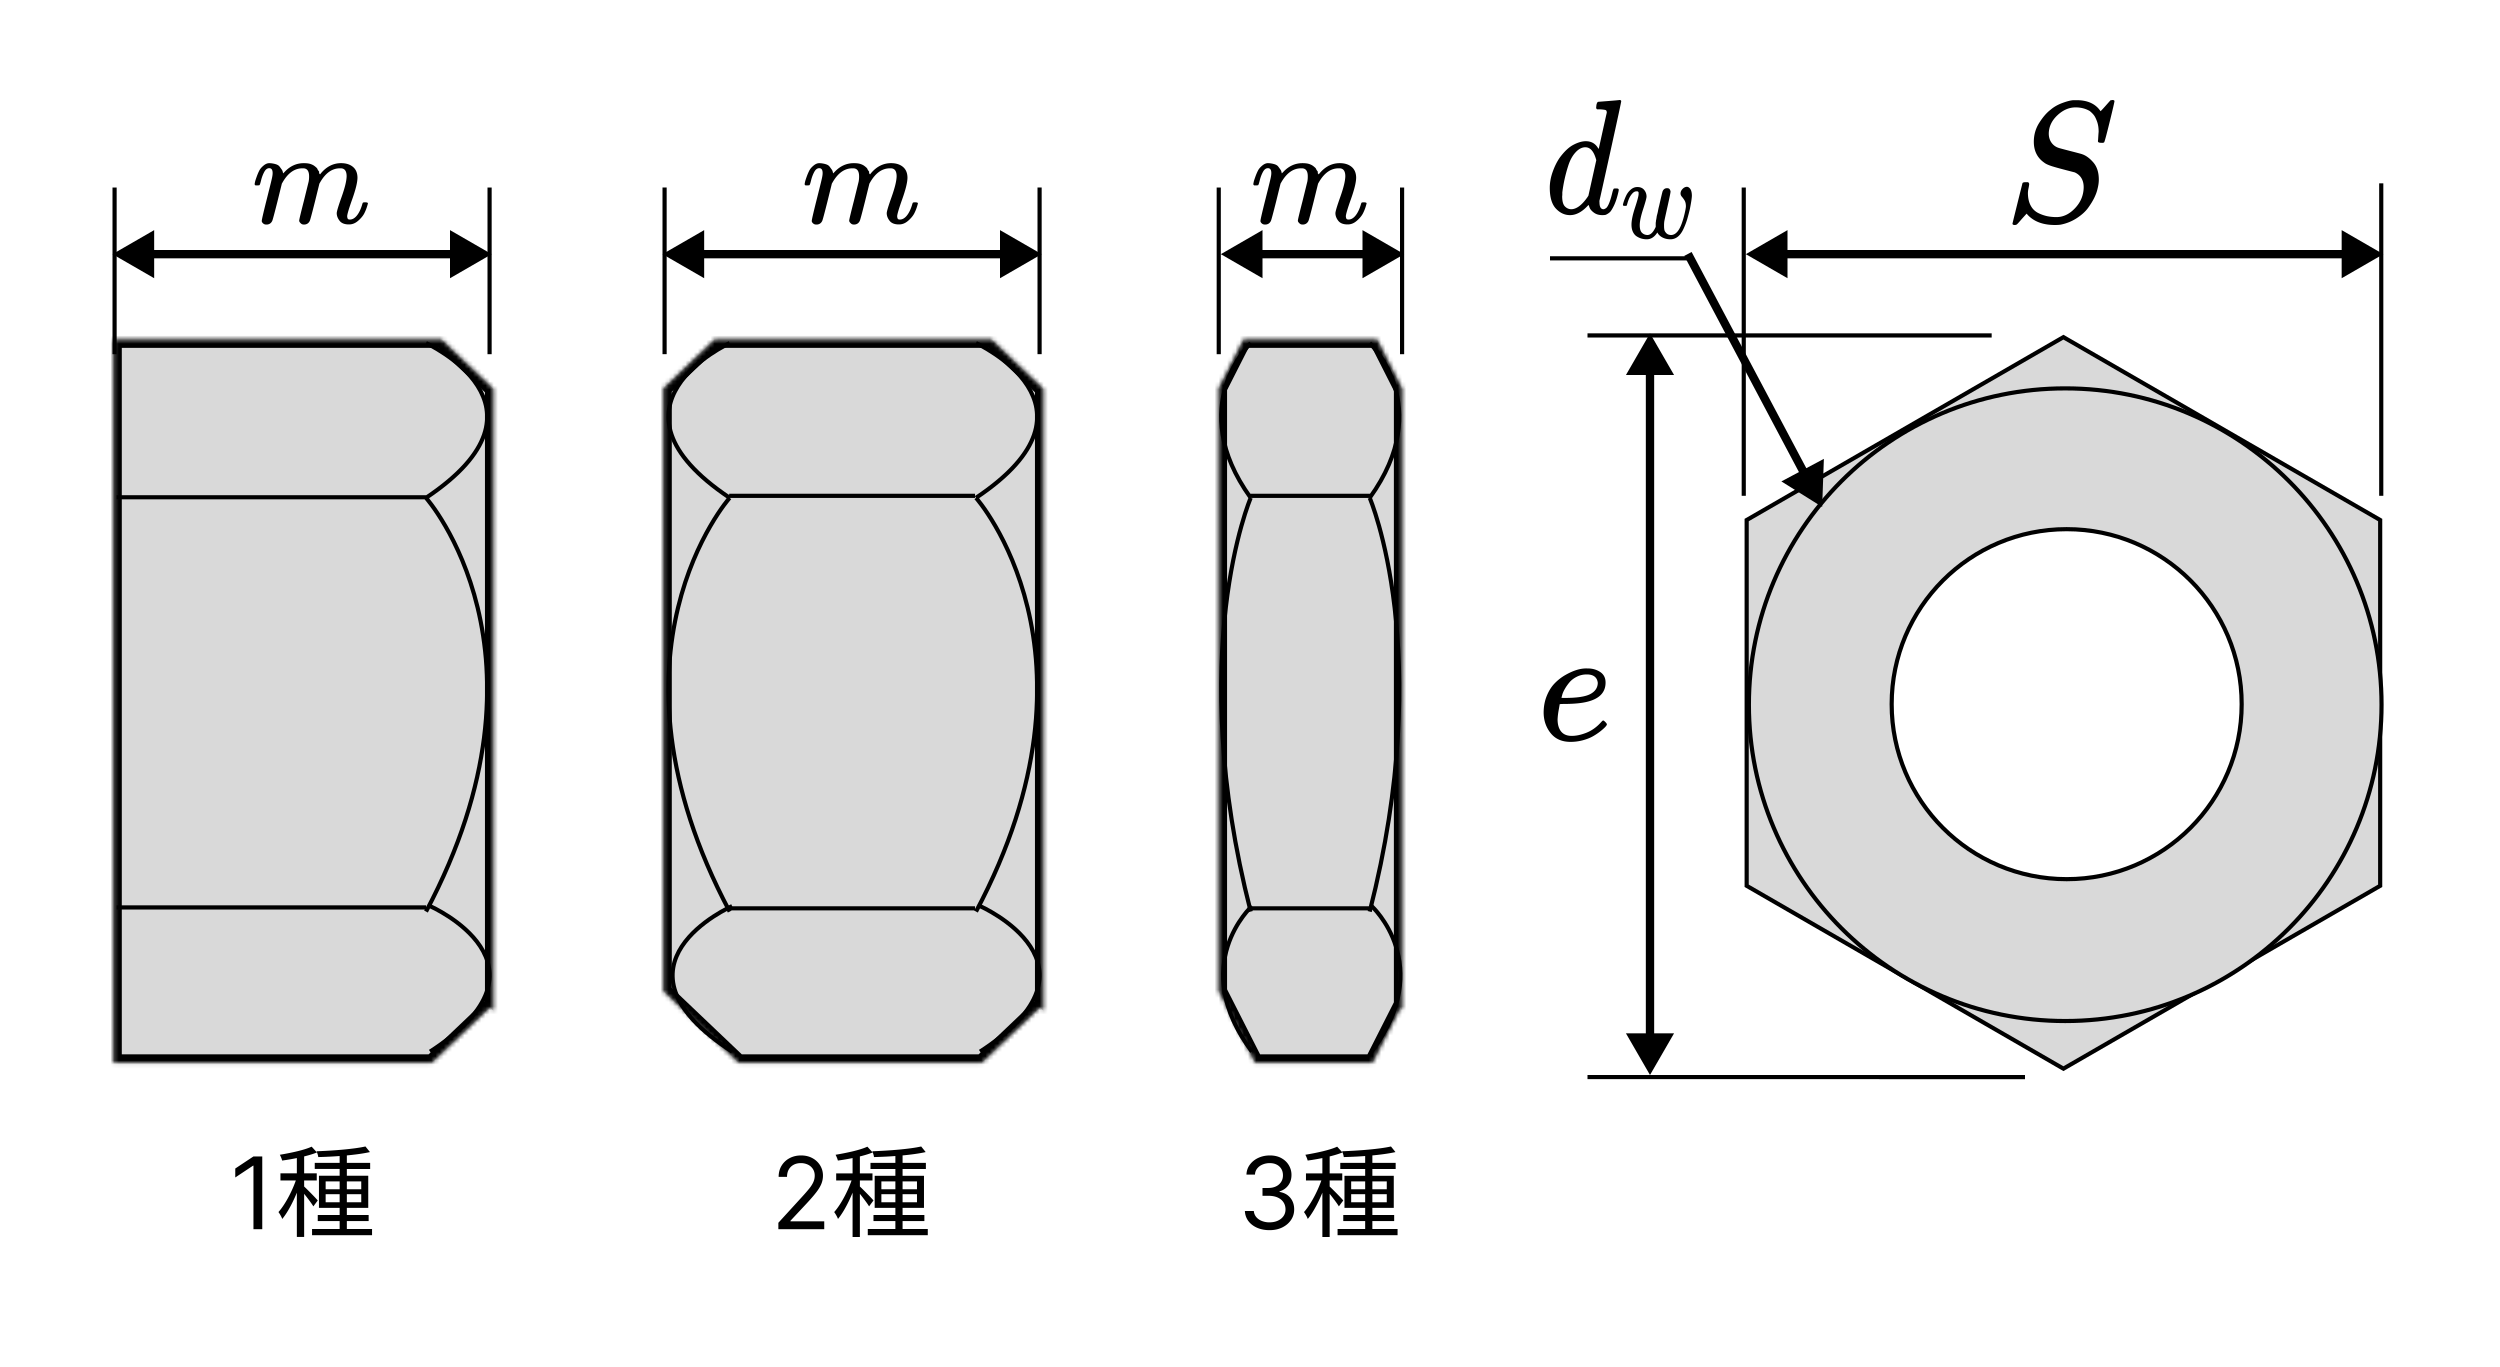
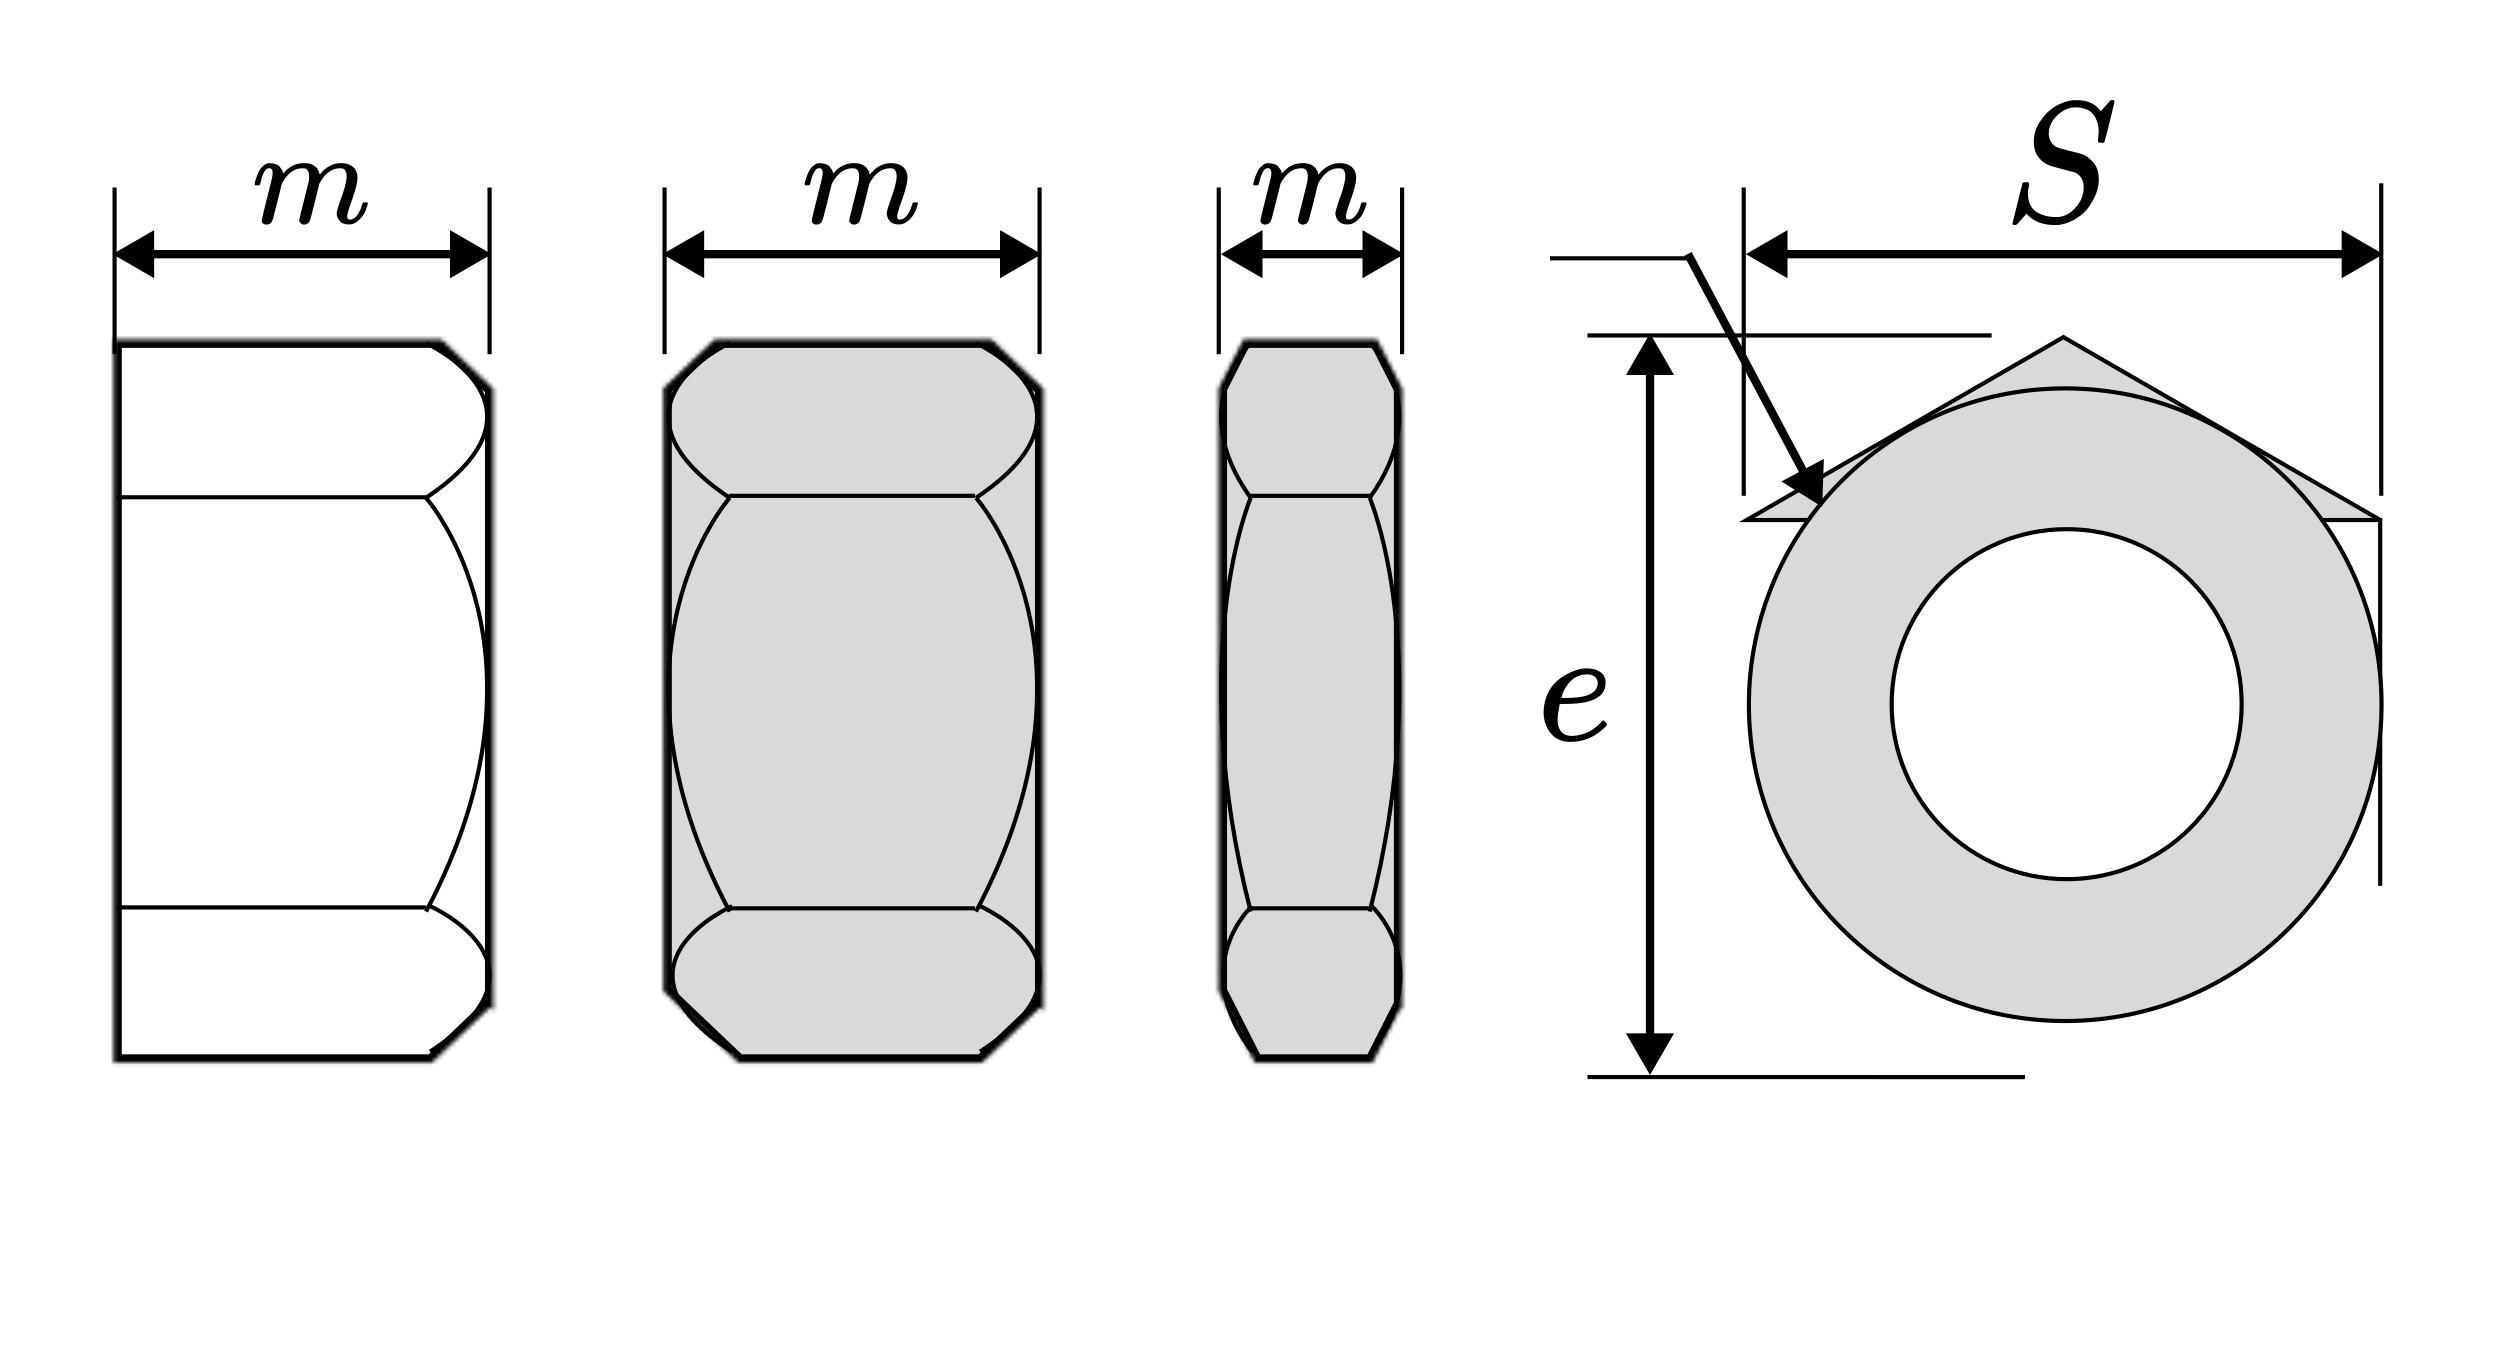
<svg xmlns="http://www.w3.org/2000/svg" width="600" height="328" fill="none" viewBox="0 0 600 328" preserveAspectRatio="xMidYMid meet">
  <path fill="#fff" d="M0 0h600v328H0z" />
  <mask id="a" fill="#fff">
    <path fillRule="evenodd" d="M27.232 81.489h78.744l12.395 11.795.018-.017v149.305l-.811-.773-13.92 13.246H27.232V81.489Z" clipRule="evenodd" />
  </mask>
-   <path fill="#D9D9D9" fillRule="evenodd" d="M27.232 81.489h78.744l12.395 11.795.018-.017v149.305l-.811-.773-13.92 13.246H27.232V81.489Z" clipRule="evenodd" />
  <path fill="#000" d="m105.976 81.489 1.379-1.45-.58-.55h-.799v2Zm-78.744 0v-2h-2v2h2Zm91.139 11.795-1.379 1.449 1.379 1.312 1.379-1.312-1.379-1.45Zm.018-.017h2v-4.664l-3.379 3.215 1.379 1.449Zm0 149.305-1.379 1.448 3.379 3.216v-4.664h-2Zm-.811-.773 1.378-1.448-1.378-1.312-1.379 1.312 1.379 1.448Zm-13.92 13.246v2h.8l.579-.551-1.379-1.449Zm-76.426 0h-2v2h2v-2Zm78.744-175.556H27.232v4h78.744v-4Zm13.774 12.346L107.355 80.04l-2.758 2.897 12.395 11.796 2.758-2.898Zm-2.74-.017-.018.017 2.758 2.898.018-.017-2.758-2.898Zm3.379 150.754V93.267h-4v149.305h4Zm-4.19.676.811.772 2.758-2.897-.812-.772-2.757 2.897Zm-11.162 13.246 13.919-13.246-2.757-2.897-13.919 13.245 2.757 2.898Zm-77.805.551h76.426v-4H27.232v4Zm-2-175.557v173.557h4V81.489h-4Z" mask="url(#a)" />
  <path stroke="#000" strokeWidth="2" d="M27.985 119.344h74.258M27.985 217.78h74.258m0-98.299s33.027 37.129 0 99.299m0-136.428s33.028 15.028 0 37.129m.975 97.989s32.138 14.133 0 34.916" />
  <mask id="b" fill="#fff">
    <path fillRule="evenodd" d="M292.495 237.906V93.171l5.931-11.683h32.107l5.988 11.796.009-.018v149.306l-.392-.773-6.724 13.246h-28.219l-8.7-17.139Z" clipRule="evenodd" />
  </mask>
  <path fill="#D9D9D9" fillRule="evenodd" d="M292.495 237.906V93.171l5.931-11.683h32.107l5.988 11.796.009-.018v149.306l-.392-.773-6.724 13.246h-28.219l-8.7-17.139Z" clipRule="evenodd" />
  <path fill="#000" d="m292.495 93.171-1.783-.905-.217.427v.478h2Zm0 144.735h-2v.479l.217.427 1.783-.906Zm5.931-156.418v-2h-1.228l-.556 1.095 1.784.906Zm32.107 0 1.783-.905-.555-1.094h-1.228v2Zm5.988 11.796-1.784.905 1.784 3.513 1.783-3.513-1.783-.905Zm.009-.018h2l-3.784-.905 1.784.905Zm0 149.306-1.784.905 3.784-.905h-2Zm-.392-.773 1.783-.905-1.783-3.513-1.784 3.513 1.784.905Zm-6.724 13.246v2h1.227l.556-1.095-1.783-.905Zm-28.219 0-1.783.905.556 1.095h1.227v-2Zm-10.7-161.874v144.735h4V93.171h-4Zm6.147-12.588-5.93 11.683 3.566 1.81 5.931-11.682-3.567-1.81Zm33.891-1.094h-32.107v4h32.107v-4Zm7.771 12.89-5.988-11.796-3.566 1.81 5.987 11.796 3.567-1.81Zm-3.558-.018-.009.018 3.567 1.81.009-.018-3.567-1.81Zm3.784 150.211V93.266h-4v149.306h4Zm-4.176.133.392.772 3.567-1.811-.392-.772-3.567 1.811Zm-3.157 13.245 6.724-13.245-3.567-1.811-6.724 13.246 3.567 1.81Zm-30.002 1.095h28.219v-4h-28.219v4Zm-10.483-18.233 8.7 17.138 3.567-1.81-8.701-17.139-3.566 1.811Z" mask="url(#b)" />
  <path stroke="#000" strokeWidth="2" d="M300 119h29m-29 99h29m-.27-98.519s15.954 37.129 0 99.299m0-136.428s15.954 15.028 0 37.129m-28.559 0s-15.954 37.129 0 99.299m0-136.428s-15.955 15.028 0 37.129" />
  <path stroke="#000" strokeWidth="2" d="M300.451 217.47s-15.525 14.133 0 34.916m28.75-34.916s15.525 14.133 0 34.916" />
  <path stroke="#000" d="M478 80.5h-97m105 178H381M571.5 119V44m-153 75V45m-82 40V45m-44 40V45m-175 40V45m-90 40V45" />
  <path fill="#000" d="m419 61 10 5.773V55.227L419 61Zm153 0-10-5.773v11.547L572 61Zm-144 1h135v-2H428v2Zm-135-1 10 5.773V55.227L293 61Zm44 0-10-5.773v11.547L337 61Zm-35 1h26v-2h-26v2ZM27 61l10 5.773V55.227L27 61Zm91 0-10-5.773v11.547L118 61Zm-82 1h73v-2H36v2Zm360 18-5.774 10h11.548L396 80Zm0 178 5.773-10h-11.547L396 258Zm-1-169v160h2V89h-2Zm98.564-36.9c1.623 0 3.108-.714 4.456-2.145 1.348-1.43 2.036-3.095 2.063-4.993 0-1.733-.715-2.93-2.145-3.59-2.916-.742-4.787-1.251-5.612-1.526-.826-.276-1.403-.55-1.733-.826-1.651-1.155-2.476-2.82-2.476-4.993 0-1.678.44-3.205 1.32-4.58.88-1.375 1.775-2.407 2.682-3.095.798-.688 1.761-1.238 2.889-1.65 1.128-.413 2.008-.633 2.641-.66h.742c2.641 0 4.553.88 5.736 2.64.028 0 .206-.178.537-.536.33-.358.687-.757 1.072-1.197.386-.44.661-.743.826-.908h.165a.46.46 0 0 0 .206-.04c.358 0 .537.095.537.288 0 .192-.386 1.857-1.156 4.993-.77 3.136-1.21 4.759-1.32 4.87-.11.11-.33.15-.661.123-.55 0-.825-.124-.825-.371 0-.166.014-.303.041-.413 0-.083.014-.344.042-.784.027-.44.055-.798.082-1.073 0-.935-.124-1.747-.371-2.435-.248-.687-.495-1.196-.743-1.526-.247-.33-.591-.674-1.031-1.032-.991-.578-2.119-.866-3.384-.866-1.568 0-3.026.632-4.374 1.898-1.348 1.265-2.036 2.723-2.063 4.374 0 .825.206 1.54.619 2.145a3.29 3.29 0 0 0 1.691 1.28c.111.054 1.073.316 2.889.783 1.816.468 2.737.716 2.765.743.935.303 1.843.963 2.723 1.98.88 1.019 1.321 2.394 1.321 4.127 0 .716-.111 1.486-.331 2.311-.137.605-.385 1.28-.742 2.022-.358.743-.853 1.554-1.486 2.435-.633.88-1.54 1.705-2.723 2.476a10.878 10.878 0 0 1-3.879 1.568c-.33.054-.798.082-1.403.082-2.723 0-4.842-.757-6.355-2.27l-.412-.453-1.156 1.279c-.632.742-1.018 1.169-1.155 1.279-.138.11-.316.165-.537.165-.357 0-.536-.11-.536-.33 0-.083.798-3.315 2.393-9.697.055-.165.33-.248.826-.248h.536c.165.165.248.317.248.454 0 .055-.014.179-.042.372-.027.192-.082.481-.165.866a5.25 5.25 0 0 0-.082 1.362c.055 1.073.302 1.98.743 2.723a4.099 4.099 0 0 0 1.774 1.65 9.072 9.072 0 0 0 2.146.744 11.13 11.13 0 0 0 2.187.206Zm-123.09 118.985c0-1.478.246-2.827.739-4.046.493-1.219 1.128-2.231 1.906-3.035a11.56 11.56 0 0 1 2.607-2.023c.96-.545 1.868-.947 2.724-1.206.856-.26 1.673-.376 2.451-.35h.117c1.167 0 2.178.285 3.034.856.856.57 1.284 1.413 1.284 2.529 0 2.334-1.439 3.864-4.318 4.591-1.271.337-3.009.518-5.214.544-.96 0-1.453.026-1.479.078 0 .052-.077.506-.233 1.362a16.449 16.449 0 0 0-.272 2.257c0 1.219.272 2.178.817 2.879.544.7 1.362 1.063 2.451 1.089 1.089.026 2.295-.22 3.618-.739s2.516-1.375 3.58-2.568c.233-.259.389-.389.467-.389.104 0 .272.117.506.35.233.234.363.415.389.545.026.13-.091.337-.351.622-.259.286-.648.636-1.167 1.051a14.28 14.28 0 0 1-1.79 1.206c-.674.389-1.491.713-2.451.973-.959.259-1.945.389-2.957.389-2.049 0-3.631-.688-4.746-2.062-1.116-1.375-1.686-3.009-1.712-4.903Zm12.995-7.198c-.156-1.348-1.038-2.023-2.646-2.023-.856 0-1.647.182-2.373.545-.727.363-1.31.804-1.751 1.323-.441.519-.817 1.05-1.128 1.595-.312.545-.519 1.012-.623 1.401-.104.389-.169.635-.195.739 0 .026.26.039.779.039 2.931 0 4.98-.311 6.147-.934 1.167-.622 1.764-1.517 1.79-2.685Z" />
-   <path fill="#D9D9D9" stroke="#000" strokeWidth="2" d="m419.199 124.808 76.022-43.892 76.021 43.892v87.782l-76.021 43.891-76.022-43.891v-87.782Z" />
+   <path fill="#D9D9D9" stroke="#000" strokeWidth="2" d="m419.199 124.808 76.022-43.892 76.021 43.892v87.782v-87.782Z" />
  <circle cx="495.652" cy="169.13" r="75.917" fill="#D9D9D9" stroke="#000" />
  <path fill="#000" d="M300.79 44.201c.021-.13.054-.303.097-.52.044-.217.174-.629.39-1.236a11.97 11.97 0 0 1 .651-1.529c.217-.412.564-.813 1.041-1.203.477-.39.954-.575 1.431-.553.477.021.943.097 1.399.227.455.13.78.325.976.586.195.26.368.498.52.715.152.217.239.423.26.618l.065.228c0 .043.011.065.033.065l.358-.358c1.301-1.388 2.83-2.081 4.586-2.081.369 0 .705.021 1.008.065.304.043.586.119.846.227.26.109.466.217.618.326.152.108.315.238.488.39.174.152.282.293.325.423.044.13.13.27.261.423.13.151.173.281.13.39-.044.108-.011.206.097.293.109.086.13.162.065.227l.261-.325c1.366-1.626 2.981-2.44 4.846-2.44 1.171 0 2.114.293 2.83.879.716.585 1.084 1.442 1.106 2.57 0 1.105-.412 2.819-1.236 5.139-.824 2.32-1.236 3.708-1.236 4.163.022.304.076.51.163.618.086.109.249.163.487.163.608 0 1.171-.325 1.692-.976.52-.65.943-1.54 1.268-2.667.066-.239.131-.38.196-.423.065-.043.238-.065.52-.065.434 0 .651.087.651.26 0 .022-.044.184-.13.488a10.298 10.298 0 0 1-.716 1.854c-.304.607-.802 1.215-1.496 1.822s-1.442.9-2.245.878c-1.019 0-1.756-.293-2.212-.878-.455-.586-.683-1.193-.683-1.822 0-.412.391-1.713 1.171-3.903.781-2.19 1.182-3.838 1.204-4.944 0-1.28-.477-1.92-1.431-1.92h-.163c-1.865 0-3.437 1.096-4.717 3.286l-.227.39-1.074 4.359c-.715 2.84-1.127 4.37-1.236 4.586-.282.586-.748.879-1.398.879-.282 0-.51-.076-.683-.228a1.803 1.803 0 0 1-.358-.39.629.629 0 0 1-.098-.326c0-.238.369-1.789 1.106-4.651l1.171-4.75a6.46 6.46 0 0 0 .098-1.235c0-1.28-.477-1.92-1.432-1.92h-.162c-1.865 0-3.437 1.096-4.717 3.286l-.227.39-1.074 4.359c-.715 2.84-1.127 4.37-1.236 4.586-.282.586-.748.879-1.399.879-.281 0-.509-.066-.683-.196a1.173 1.173 0 0 1-.357-.39c-.065-.13-.087-.238-.065-.325 0-.282.412-2.06 1.236-5.335.845-3.34 1.268-5.085 1.268-5.237a4.53 4.53 0 0 0 .098-.878c0-.78-.271-1.17-.813-1.17-.478 0-.879.303-1.204.91a8.337 8.337 0 0 0-.748 1.984c-.174.716-.304 1.106-.39 1.171-.044.043-.217.065-.521.065h-.455c-.13-.13-.195-.228-.195-.293Zm-239.685 0a17.2 17.2 0 0 1 .098-.52c.043-.217.173-.629.39-1.236.217-.607.434-1.117.65-1.529.218-.412.565-.813 1.042-1.203.477-.39.954-.575 1.431-.553a6.08 6.08 0 0 1 1.399.227c.455.13.78.325.976.586.195.26.368.498.52.715.152.217.239.423.26.618l.065.228c0 .043.011.065.033.065l.358-.358c1.3-1.388 2.83-2.081 4.586-2.081.369 0 .705.021 1.008.065.304.043.586.119.846.227.26.109.466.217.618.326.152.108.314.238.488.39.173.152.282.293.325.423.044.13.13.27.26.423.13.151.174.281.13.39-.043.108-.01.206.098.293.109.086.13.162.065.227l.26-.325c1.367-1.626 2.982-2.44 4.847-2.44 1.171 0 2.114.293 2.83.879.716.585 1.084 1.442 1.106 2.57 0 1.105-.412 2.819-1.236 5.139-.824 2.32-1.236 3.708-1.236 4.163.022.304.076.51.162.618.087.109.25.163.488.163.608 0 1.171-.325 1.692-.976.52-.65.943-1.54 1.268-2.667.065-.239.13-.38.195-.423.066-.043.24-.065.521-.065.434 0 .65.087.65.26 0 .022-.043.184-.13.488a10.215 10.215 0 0 1-.715 1.854c-.304.607-.803 1.215-1.496 1.822-.694.607-1.442.9-2.245.878-1.02 0-1.756-.293-2.212-.878-.455-.586-.683-1.193-.683-1.822 0-.412.39-1.713 1.171-3.903.78-2.19 1.182-3.838 1.204-4.944 0-1.28-.477-1.92-1.431-1.92h-.163c-1.865 0-3.437 1.096-4.717 3.286l-.227.39-1.074 4.359c-.715 2.84-1.127 4.37-1.236 4.586-.282.586-.748.879-1.398.879-.282 0-.51-.076-.684-.228a1.82 1.82 0 0 1-.357-.39.628.628 0 0 1-.098-.326c0-.238.369-1.789 1.106-4.651l1.171-4.75a6.48 6.48 0 0 0 .098-1.235c0-1.28-.478-1.92-1.432-1.92h-.162c-1.865 0-3.437 1.096-4.717 3.286l-.227.39-1.074 4.359c-.715 2.84-1.127 4.37-1.236 4.586-.282.586-.748.879-1.399.879-.282 0-.51-.066-.683-.196a1.171 1.171 0 0 1-.358-.39c-.065-.13-.086-.238-.065-.325 0-.282.412-2.06 1.236-5.335.846-3.34 1.27-5.085 1.27-5.237a4.6 4.6 0 0 0 .097-.878c0-.78-.271-1.17-.814-1.17-.477 0-.878.303-1.203.91a8.35 8.35 0 0 0-.748 1.984c-.174.716-.304 1.106-.39 1.171-.044.043-.217.065-.521.065h-.455c-.13-.13-.196-.228-.196-.293Z" />
  <mask id="c" fill="#fff">
    <path fillRule="evenodd" d="M159.232 237.906V93.171l12.277-11.683h66.467l12.395 11.796.018-.017v149.305l-.811-.773-13.92 13.246h-58.416l-18.01-17.139Z" clipRule="evenodd" />
  </mask>
  <path fill="#D9D9D9" fillRule="evenodd" d="M159.232 237.906V93.171l12.277-11.683h66.467l12.395 11.796.018-.017v149.305l-.811-.773-13.92 13.246h-58.416l-18.01-17.139Z" clipRule="evenodd" />
  <path fill="#000" d="m159.232 93.171-1.379-1.448-.621.59v.858h2Zm0 144.735h-2v.858l.621.591 1.379-1.449Zm12.277-156.418v-2h-.799l-.58.552 1.379 1.448Zm66.467 0 1.379-1.448-.58-.552h-.799v2Zm12.395 11.796-1.379 1.449 1.379 1.312 1.379-1.312-1.379-1.45Zm.018-.017h2v-4.664l-3.379 3.215 1.379 1.449Zm0 149.305-1.379 1.448 3.379 3.216v-4.664h-2Zm-.811-.773 1.378-1.448-1.378-1.312-1.379 1.312 1.379 1.448Zm-13.92 13.246v2h.8l.579-.551-1.379-1.449Zm-58.416 0-1.378 1.449.579.551h.799v-2Zm-20.01-161.873v144.734h4V93.171h-4ZM170.13 80.04l-12.277 11.683 2.758 2.897 12.277-11.683-2.758-2.897Zm67.846-.552h-66.467v4h66.467v-4Zm13.774 12.347L239.355 80.04l-2.758 2.897 12.395 11.796 2.758-2.898Zm-2.74-.017-.018.017 2.758 2.898.018-.017-2.758-2.898Zm3.379 150.754V93.267h-4v149.305h4Zm-4.19.676.811.772 2.758-2.897-.812-.772-2.757 2.897Zm-11.162 13.246 13.919-13.246-2.757-2.897-13.919 13.245 2.757 2.898Zm-59.795.551h58.416v-4h-58.416v4Zm-19.389-17.69 18.011 17.139 2.757-2.898-18.01-17.138-2.758 2.897Z" mask="url(#c)" />
  <path stroke="#000" strokeWidth="2" d="M175 119h59m-59 99h59m.243-98.519s33.027 37.129 0 99.299m0-136.428s33.028 15.028 0 37.129m-59.121 0s-33.027 37.129 0 99.299m0-136.428s-33.028 15.028 0 37.129" />
  <path stroke="#000" strokeWidth="2" d="M175.702 217.47s-32.139 14.133 0 34.916m59.516-34.916s32.138 14.133 0 34.916" />
  <path stroke="#000" d="M249.5 85V45m-90 40V45" />
  <path fill="#000" d="m159 61 10 5.773V55.227L159 61Zm91 0-10-5.773v11.547L250 61Zm-82 1h73v-2h-73v2Zm25.105-17.799a20.3 20.3 0 0 1 .098-.52c.043-.217.174-.629.39-1.236a11.97 11.97 0 0 1 .651-1.529c.217-.412.564-.813 1.041-1.203.477-.39.954-.575 1.431-.553.477.021.943.097 1.399.227.455.13.78.325.976.586.195.26.368.498.52.715.152.217.239.423.26.618l.065.228c0 .043.011.065.033.065l.358-.358c1.301-1.388 2.829-2.081 4.586-2.081.369 0 .705.021 1.008.065.304.043.586.119.846.227.26.109.466.217.618.326.152.108.315.238.488.39.173.152.282.293.325.423.044.13.13.27.26.423.131.151.174.281.131.39-.044.108-.011.206.097.293.109.086.13.162.065.227l.26-.325c1.367-1.626 2.982-2.44 4.847-2.44 1.171 0 2.114.293 2.83.879.716.585 1.084 1.442 1.106 2.57 0 1.105-.412 2.819-1.236 5.139-.824 2.32-1.236 3.708-1.236 4.163.022.304.076.51.162.618.087.109.25.163.488.163.608 0 1.171-.325 1.692-.976.52-.65.943-1.54 1.268-2.667.065-.239.13-.38.196-.423.065-.043.238-.065.52-.065.434 0 .651.087.651.26 0 .022-.044.184-.131.488a10.22 10.22 0 0 1-.715 1.854c-.304.607-.803 1.215-1.496 1.822-.694.607-1.443.9-2.245.878-1.019 0-1.756-.293-2.212-.878-.455-.586-.683-1.193-.683-1.822 0-.412.391-1.713 1.171-3.903.781-2.19 1.182-3.838 1.204-4.944 0-1.28-.477-1.92-1.432-1.92h-.162c-1.865 0-3.437 1.096-4.717 3.286l-.227.39-1.074 4.359c-.715 2.84-1.127 4.37-1.236 4.586-.282.586-.748.879-1.398.879-.282 0-.51-.076-.684-.228a1.82 1.82 0 0 1-.357-.39.629.629 0 0 1-.098-.326c0-.238.369-1.789 1.106-4.651l1.171-4.75a6.46 6.46 0 0 0 .098-1.235c0-1.28-.478-1.92-1.432-1.92h-.162c-1.865 0-3.437 1.096-4.717 3.286l-.227.39-1.074 4.359c-.716 2.84-1.128 4.37-1.236 4.586-.282.586-.748.879-1.399.879-.282 0-.509-.066-.683-.196a1.189 1.189 0 0 1-.358-.39c-.065-.13-.086-.238-.065-.325 0-.282.412-2.06 1.236-5.335.846-3.34 1.269-5.085 1.269-5.237a4.53 4.53 0 0 0 .098-.878c0-.78-.271-1.17-.814-1.17-.477 0-.878.303-1.203.91a8.337 8.337 0 0 0-.748 1.984c-.174.716-.304 1.106-.391 1.171-.043.043-.216.065-.52.065h-.455c-.13-.13-.196-.228-.196-.293Z" />
  <circle cx="496" cy="169" r="42" fill="#fff" stroke="#000" strokeWidth="2" />
  <path fill="#000" d="m437.316 121.664.414-11.54-10.201 5.412 9.787 6.128Zm-3.334-8.419-27.993-52.766-1.767.937 27.993 52.766 1.767-.937Z" />
  <path stroke="#000" strokeWidth="2" d="M406 62h-34" />
-   <path fill="#000" d="M383.598 24.432c.023 0 .863-.066 2.519-.197 1.656-.13 2.507-.209 2.554-.235.28 0 .419.105.419.314 0 .183-.851 4.134-2.554 11.853-1.702 7.718-2.577 11.656-2.623 11.813a1.536 1.536 0 0 0-.035.589c0 1.099.326 1.648.979 1.648.21-.026.443-.143.7-.353.49-.523.968-1.779 1.434-3.768.14-.523.257-.798.35-.824.047-.026.163-.039.35-.039h.28c.35 0 .525.105.525.314 0 .13-.035.34-.105.628-.303 1.308-.653 2.368-1.05 3.179-.396.811-.723 1.334-.979 1.57a3.804 3.804 0 0 1-.98.628c-.187.052-.467.078-.84.078-.793 0-1.457-.196-1.994-.588-.536-.393-.886-.798-1.05-1.217l-.209-.589c-.024-.026-.07-.013-.14.04l-.14.156c-1.376 1.466-2.776 2.198-4.199 2.198-1.282 0-2.414-.523-3.393-1.57-.98-1.046-1.47-2.708-1.47-4.984 0-1.256.234-2.538.7-3.846.466-1.309 1.026-2.434 1.679-3.376 1.097-1.491 2.193-2.525 3.289-3.1 1.096-.576 2.088-.864 2.974-.864 1.306 0 2.286.55 2.939 1.649.116.157.175.21.175.157l.944-4.278c.607-2.748.933-4.2.98-4.357 0-.34-.082-.55-.245-.628-.163-.078-.618-.144-1.365-.196h-.734c-.14-.157-.21-.262-.21-.314 0-.052.023-.3.07-.746.116-.497.268-.745.455-.745Zm-.49 14.011c-.537-2.067-1.411-3.1-2.624-3.1-.816 0-1.598.405-2.344 1.216-.747.811-1.33 1.871-1.749 3.18a34.457 34.457 0 0 0-1.435 6.436v.432c0 .209-.012.366-.035.47 0 1.178.21 1.99.63 2.434.42.445.921.68 1.504.706 1.26 0 2.554-.941 3.884-2.825l.28-.432 1.889-8.517Zm20.224 7.999c0-.388.157-.75.47-1.082.313-.333.659-.509 1.039-.527.297 0 .569.166.816.5.247.332.379.86.396 1.58 0 .537-.157 1.601-.47 3.192a50.683 50.683 0 0 1-.668 2.553 17.668 17.668 0 0 1-.866 2.247c-.379.833-.833 1.462-1.36 1.887a2.766 2.766 0 0 1-1.781.638c-.726 0-1.369-.148-1.93-.444-.56-.295-.964-.693-1.212-1.193a.884.884 0 0 0-.074.111c-.676 1.018-1.5 1.526-2.473 1.526a4.56 4.56 0 0 1-1.237-.166 4.385 4.385 0 0 1-1.163-.527c-.379-.24-.684-.602-.915-1.083-.231-.48-.346-1.063-.346-1.748 0-.998.28-2.349.841-4.05.561-1.703.849-2.785.866-3.247v-.389c0-.055-.033-.12-.099-.194a.346.346 0 0 0-.272-.111h-.099c-.38 0-.726.176-1.039.527-.314.352-.561.73-.742 1.138a7.816 7.816 0 0 0-.421 1.165c-.099.37-.165.574-.198.61-.033.038-.165.056-.395.056h-.347c-.099-.11-.148-.194-.148-.25 0-.11.066-.37.198-.776a13 13 0 0 1 .569-1.416 4.379 4.379 0 0 1 1.088-1.443c.478-.425 1.014-.638 1.608-.638.709 0 1.253.231 1.632.694.38.462.569.999.569 1.61 0 .332-.272 1.331-.816 2.996-.544 1.665-.816 2.95-.816 3.857 0 .851.173 1.452.519 1.804.346.351.783.536 1.311.555.709 0 1.336-.565 1.88-1.693l.124-.25v-.888c0-.11.008-.185.024-.222a.517.517 0 0 0 .025-.194c0-.092.008-.175.025-.25.016-.073.041-.194.074-.36a5.49 5.49 0 0 0 .074-.472c.017-.148.066-.37.149-.666a8.84 8.84 0 0 0 .198-.888c.049-.296.14-.694.272-1.193.478-2.109.75-3.247.816-3.413.214-.5.569-.75 1.064-.75.313 0 .527.093.643.278.115.185.181.36.198.527 0 .24-.24 1.425-.718 3.552-.478 2.128-.742 3.349-.791 3.663a6.73 6.73 0 0 0-.05.971v.194c0 .278.025.546.074.805.05.259.207.527.47.805.264.277.635.425 1.113.444 1.171 0 2.103-1.129 2.796-3.386.148-.425.313-1.026.494-1.803.182-.777.281-1.332.297-1.665 0-.61-.107-1.091-.321-1.443a6.143 6.143 0 0 0-.644-.888c-.214-.24-.321-.5-.321-.777ZM62.943 277.545V295H60.83v-15.239h-.103l-4.261 2.83v-2.148l4.364-2.898h2.113Zm18.573-.881h1.728v19.152h-1.728v-19.152Zm-5.976 2.424h13.296v1.464H75.54v-1.464Zm-.648 15.864h14.4v1.488h-14.4v-1.488Zm1.368-3.36h12.216v1.464H76.26v-1.464Zm11.448-16.44 1.08 1.344c-3.192.72-8.28 1.104-12.408 1.2-.024-.384-.24-1.008-.408-1.392 4.008-.144 9-.528 11.736-1.152ZM78.156 286.6v1.944H86.7V286.6h-8.544Zm0-3.072v1.896H86.7v-1.896h-8.544Zm-1.608-1.344H88.38v7.704H76.548v-7.704Zm-5.304-5.352h1.752v20.04h-1.752v-20.04Zm-3.936 4.776h8.712v1.704h-8.712v-1.704Zm4.032.648 1.128.48c-.96 3.384-2.88 7.584-4.728 9.816-.168-.504-.6-1.248-.912-1.656 1.728-1.92 3.648-5.664 4.512-8.64Zm3.456-7.056 1.272 1.392c-2.208.888-5.568 1.56-8.352 1.944-.096-.408-.336-.984-.552-1.392 2.712-.456 5.88-1.128 7.632-1.944Zm-1.872 9.504c.6.528 2.856 2.808 3.336 3.408l-1.056 1.416c-.576-.984-2.376-3.264-3.12-4.104l.84-.72ZM186.807 295v-1.534l5.761-6.307a40.858 40.858 0 0 0 1.671-1.926c.437-.551.761-1.068.971-1.551.216-.489.324-1 .324-1.534 0-.614-.148-1.145-.443-1.594a2.885 2.885 0 0 0-1.193-1.04 3.874 3.874 0 0 0-1.705-.366c-.67 0-1.255.139-1.755.417a2.878 2.878 0 0 0-1.151 1.151c-.267.494-.401 1.074-.401 1.739h-2.011c0-1.023.236-1.921.707-2.694a4.914 4.914 0 0 1 1.927-1.806c.818-.432 1.735-.648 2.752-.648 1.023 0 1.929.216 2.719.648a4.864 4.864 0 0 1 1.858 1.747 4.59 4.59 0 0 1 .673 2.446 5.26 5.26 0 0 1-.349 1.883c-.227.608-.625 1.287-1.193 2.037-.563.744-1.344 1.654-2.344 2.727l-3.92 4.194v.136h8.113V295h-11.011Zm28.084-18.336h1.728v19.152h-1.728v-19.152Zm-5.976 2.424h13.296v1.464h-13.296v-1.464Zm-.648 15.864h14.4v1.488h-14.4v-1.488Zm1.368-3.36h12.216v1.464h-12.216v-1.464Zm11.448-16.44 1.08 1.344c-3.192.72-8.28 1.104-12.408 1.2-.024-.384-.24-1.008-.408-1.392 4.008-.144 9-.528 11.736-1.152Zm-9.552 11.448v1.944h8.544V286.6h-8.544Zm0-3.072v1.896h8.544v-1.896h-8.544Zm-1.608-1.344h11.832v7.704h-11.832v-7.704Zm-5.304-5.352h1.752v20.04h-1.752v-20.04Zm-3.936 4.776h8.712v1.704h-8.712v-1.704Zm4.032.648 1.128.48c-.96 3.384-2.88 7.584-4.728 9.816-.168-.504-.6-1.248-.912-1.656 1.728-1.92 3.648-5.664 4.512-8.64Zm3.456-7.056 1.272 1.392c-2.208.888-5.568 1.56-8.352 1.944-.096-.408-.336-.984-.552-1.392 2.712-.456 5.88-1.128 7.632-1.944Zm-1.872 9.504c.6.528 2.856 2.808 3.336 3.408l-1.056 1.416c-.576-.984-2.376-3.264-3.12-4.104l.84-.72Zm98.406 10.535c-1.125 0-2.128-.194-3.009-.58-.875-.386-1.571-.923-2.088-1.611-.511-.693-.79-1.497-.835-2.412h2.147a2.54 2.54 0 0 0 .58 1.458c.341.403.787.716 1.338.937a4.862 4.862 0 0 0 1.832.333c.75 0 1.415-.131 1.995-.392.579-.262 1.034-.625 1.363-1.091.33-.466.495-1.006.495-1.62 0-.642-.159-1.207-.478-1.696-.318-.494-.784-.88-1.397-1.159-.614-.278-1.364-.417-2.25-.417H303v-1.875h1.398c.693 0 1.301-.125 1.824-.375a2.93 2.93 0 0 0 1.235-1.057c.302-.455.452-.989.452-1.602 0-.591-.131-1.106-.392-1.543a2.683 2.683 0 0 0-1.108-1.023c-.471-.244-1.028-.366-1.67-.366-.603 0-1.171.111-1.705.332-.528.216-.96.531-1.295.946-.336.409-.517.904-.546 1.483h-2.045c.034-.915.309-1.716.826-2.403.517-.694 1.194-1.233 2.029-1.62.841-.386 1.764-.579 2.77-.579 1.079 0 2.005.219 2.778.656.773.432 1.367 1.003 1.781 1.713.415.71.623 1.477.623 2.301 0 .983-.259 1.821-.776 2.514-.511.694-1.207 1.174-2.088 1.441v.136c1.102.182 1.963.651 2.582 1.406.62.75.929 1.679.929 2.787 0 .949-.258 1.801-.775 2.557-.512.75-1.211 1.341-2.097 1.773-.886.432-1.895.648-3.025.648Zm22.936-18.575h1.728v19.152h-1.728v-19.152Zm-5.976 2.424h13.296v1.464h-13.296v-1.464Zm-.648 15.864h14.4v1.488h-14.4v-1.488Zm1.368-3.36h12.216v1.464h-12.216v-1.464Zm11.448-16.44 1.08 1.344c-3.192.72-8.28 1.104-12.408 1.2-.024-.384-.24-1.008-.408-1.392 4.008-.144 9-.528 11.736-1.152Zm-9.552 11.448v1.944h8.544V286.6h-8.544Zm0-3.072v1.896h8.544v-1.896h-8.544Zm-1.608-1.344h11.832v7.704h-11.832v-7.704Zm-5.304-5.352h1.752v20.04h-1.752v-20.04Zm-3.936 4.776h8.712v1.704h-8.712v-1.704Zm4.032.648 1.128.48c-.96 3.384-2.88 7.584-4.728 9.816-.168-.504-.6-1.248-.912-1.656 1.728-1.92 3.648-5.664 4.512-8.64Zm3.456-7.056 1.272 1.392c-2.208.888-5.568 1.56-8.352 1.944-.096-.408-.336-.984-.552-1.392 2.712-.456 5.88-1.128 7.632-1.944Zm-1.872 9.504c.6.528 2.856 2.808 3.336 3.408l-1.056 1.416c-.576-.984-2.376-3.264-3.12-4.104l.84-.72Z" />
</svg>